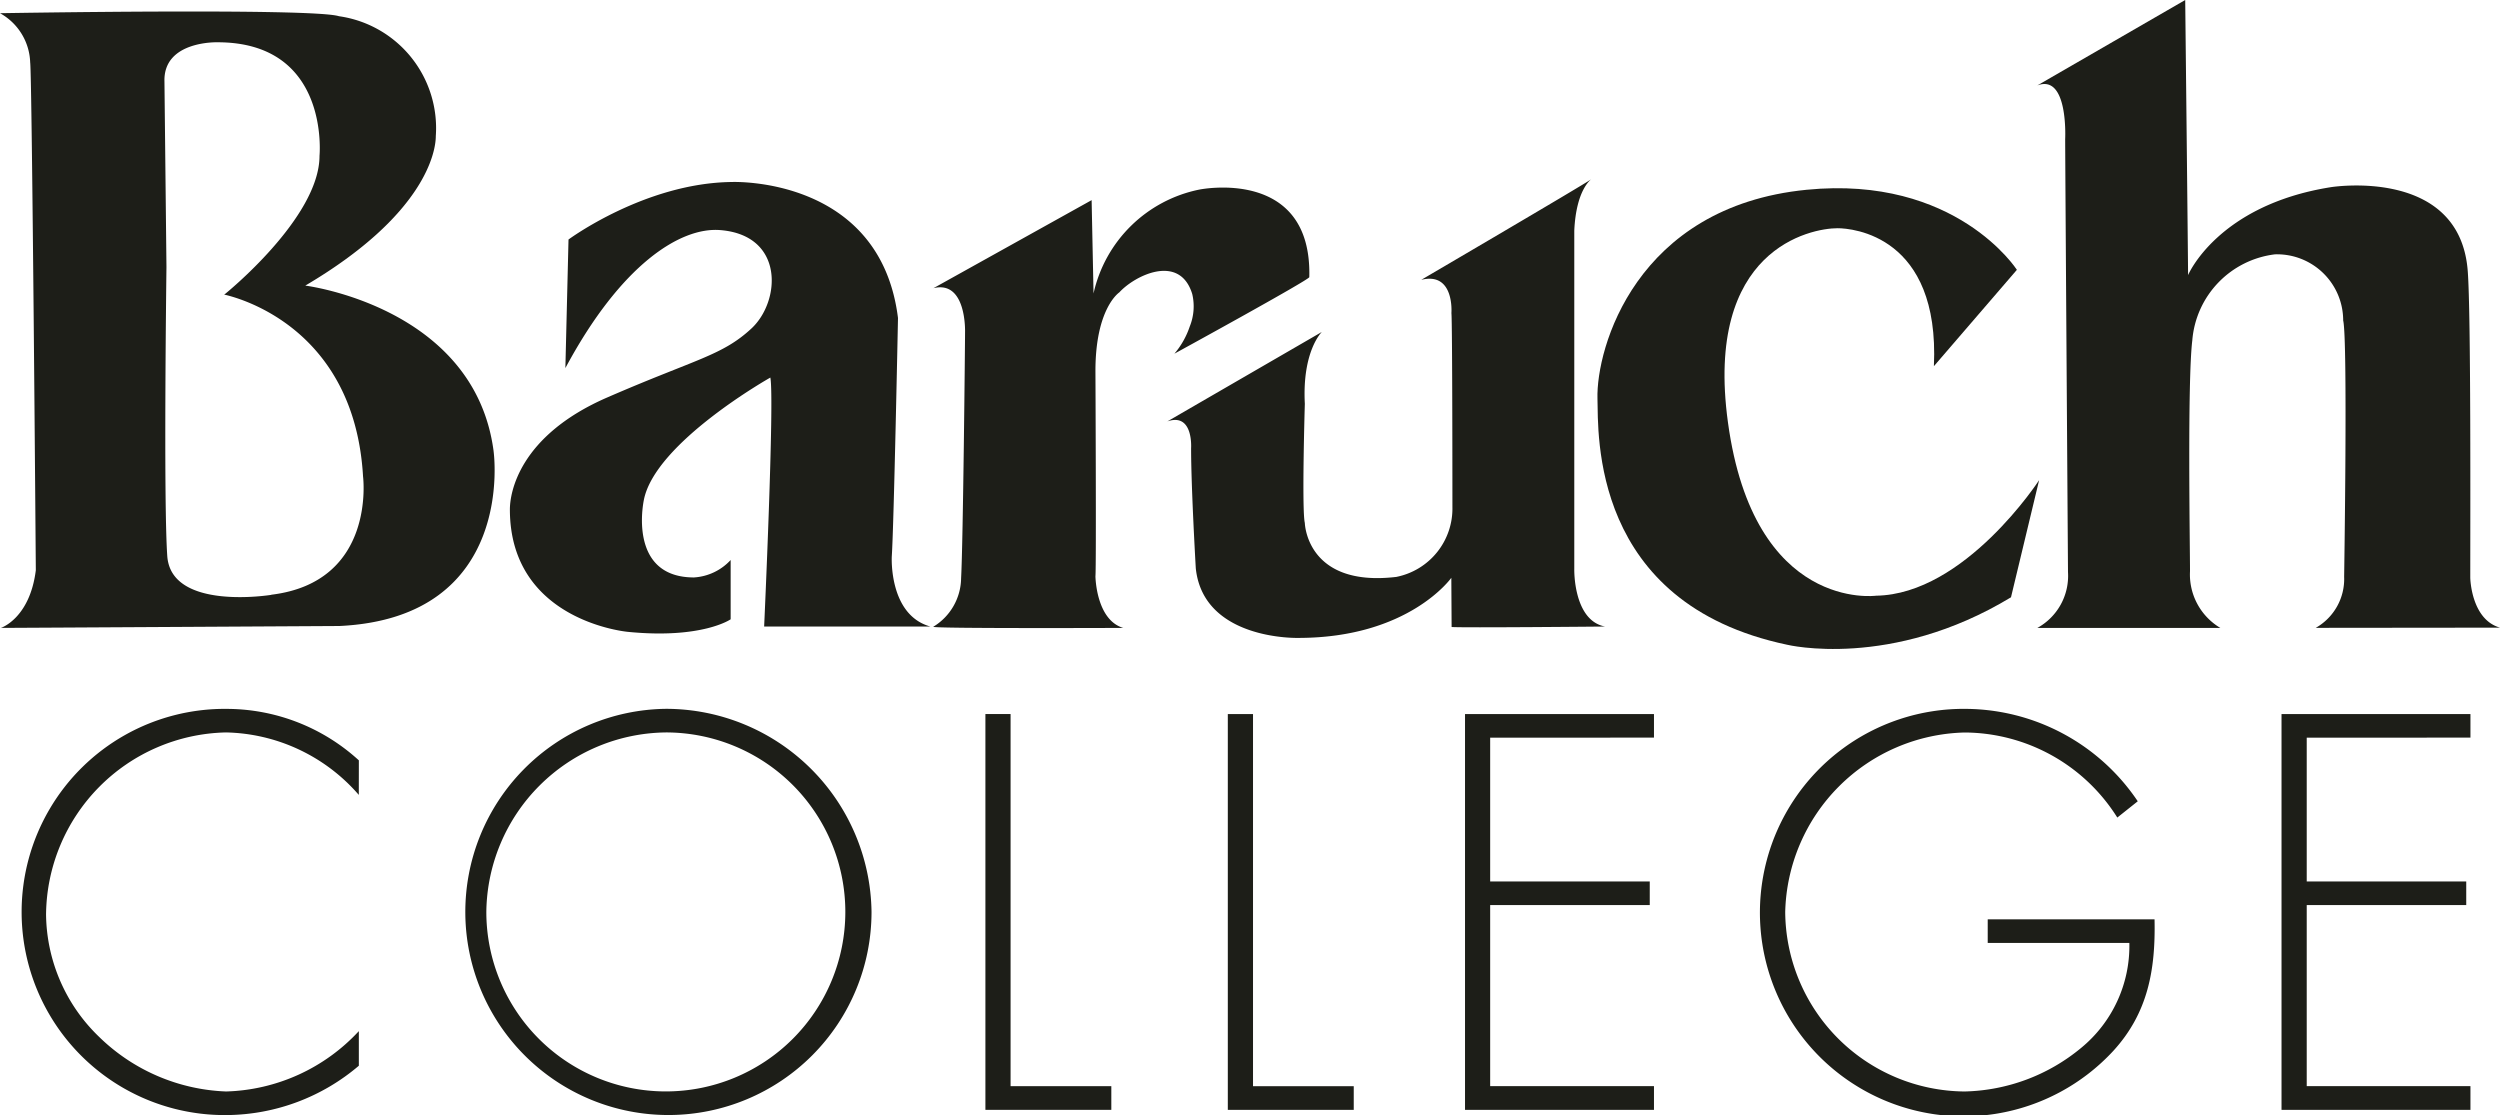
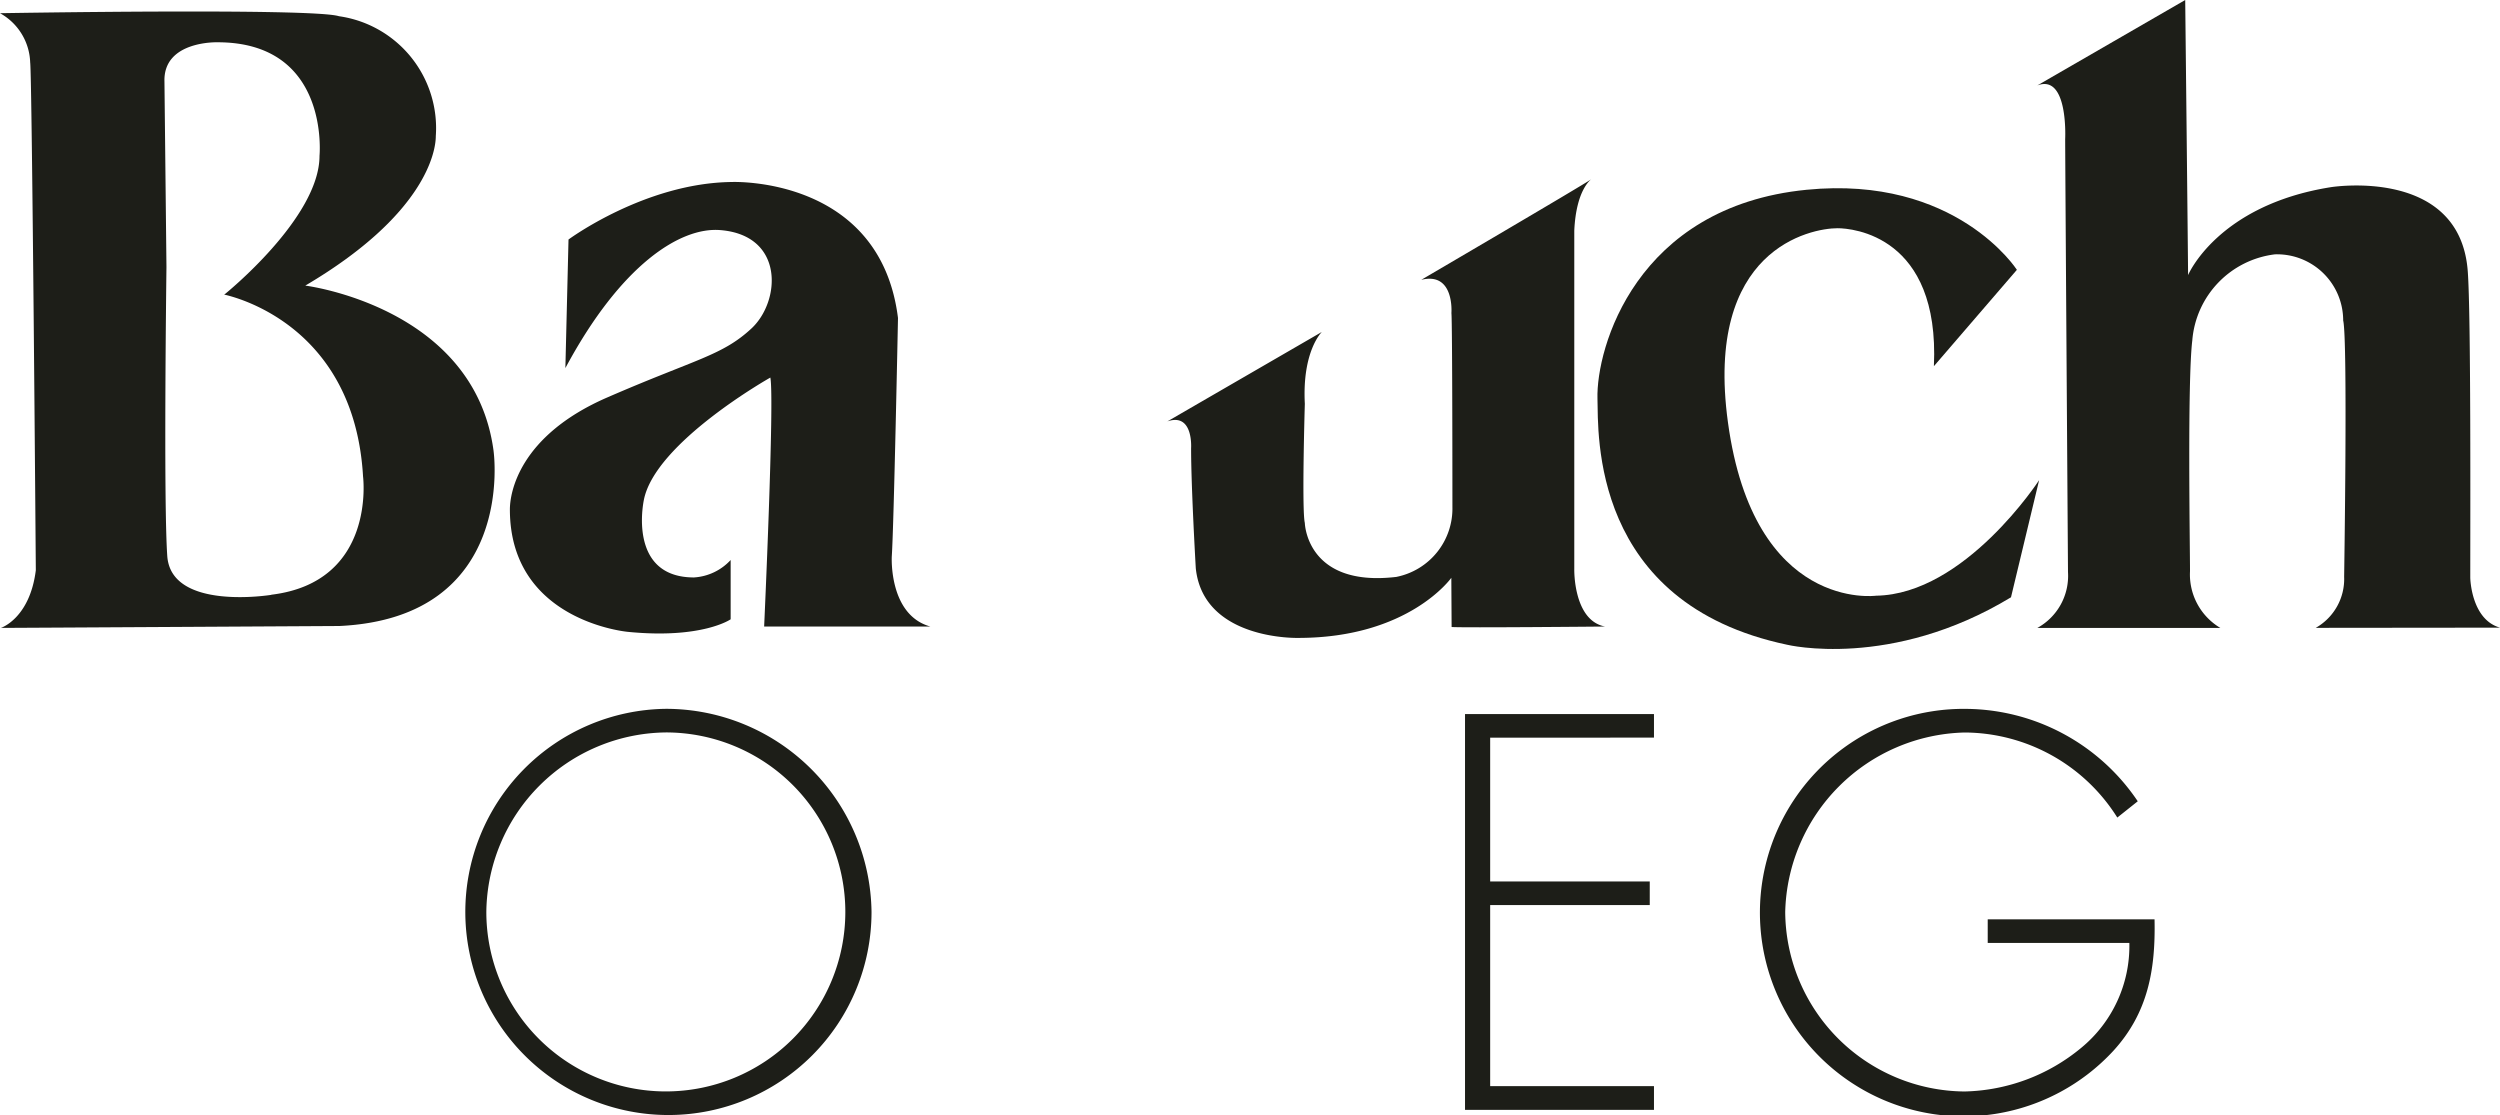
<svg xmlns="http://www.w3.org/2000/svg" width="140.85" height="62.82" viewBox="0 0 140.85 62.82">
  <defs>
    <clipPath id="clip-path">
      <rect id="Rectangle_1636" data-name="Rectangle 1636" width="140.85" height="62.82" fill="#1d1e18" />
    </clipPath>
  </defs>
  <g id="Group_2589" data-name="Group 2589" transform="translate(0 0)">
    <g id="Group_2589-2" data-name="Group 2589" transform="translate(0 0)" clip-path="url(#clip-path)">
-       <path id="Path_34429" data-name="Path 34429" d="M20.077,40.091a10.17,10.17,0,0,0-7.479-3.52A10.357,10.357,0,0,0,2.457,46.831a9.7,9.7,0,0,0,2.985,6.888A10.814,10.814,0,0,0,12.6,56.8a10.6,10.6,0,0,0,7.479-3.4v1.949a11.6,11.6,0,0,1-7.421,2.78,11.443,11.443,0,1,1,.031-22.884,11.061,11.061,0,0,1,7.391,2.9Z" transform="translate(0.138 4.694)" fill="#1d1e18" />
      <path id="Path_34430" data-name="Path 34430" d="M34.486,35.241A11.443,11.443,0,1,0,46.048,46.684,11.593,11.593,0,0,0,34.486,35.241m0,1.33a10.113,10.113,0,1,1-10.14,10.113,10.23,10.23,0,0,1,10.14-10.113" transform="translate(3.054 4.694)" fill="#1d1e18" />
-       <path id="Path_34431" data-name="Path 34431" d="M50.41,56.466h5.676V57.8H48.992V35.5H50.41Z" transform="translate(6.526 4.729)" fill="#1d1e18" />
-       <path id="Path_34432" data-name="Path 34432" d="M62.464,56.466h5.675V57.8H61.044V35.5h1.42Z" transform="translate(8.131 4.729)" fill="#1d1e18" />
      <path id="Path_34433" data-name="Path 34433" d="M74.254,36.833v8.1h8.991v1.329H74.254v10.2h9.229V57.8H72.837V35.5H83.483v1.328Z" transform="translate(9.702 4.729)" fill="#1d1e18" />
      <path id="Path_34434" data-name="Path 34434" d="M109.732,47.1c.06,2.808-.352,5.264-2.334,7.424a11.479,11.479,0,1,1-8.278-19.28,11.76,11.76,0,0,1,9.666,5.206l-1.152.917a10.214,10.214,0,0,0-8.6-4.792,10.364,10.364,0,0,0-10.11,10.112A10.185,10.185,0,0,0,99.029,56.8a10.649,10.649,0,0,0,6.565-2.453,7.434,7.434,0,0,0,2.719-5.915h-7.98V47.1Z" transform="translate(11.655 4.694)" fill="#1d1e18" />
-       <path id="Path_34435" data-name="Path 34435" d="M114.852,36.833v8.1h8.987v1.329h-8.987v10.2h9.224V57.8H113.432V35.5h10.644v1.328Z" transform="translate(15.109 4.729)" fill="#1d1e18" />
      <path id="Path_34436" data-name="Path 34436" d="M58.028,22.563l8.717-5.048s-1.117,1.064-.96,4.05c0,0-.178,5.984,0,6.712,0,0,.084,3.641,5.156,3.04A3.926,3.926,0,0,0,74.1,27.372s0-10.39-.056-10.923c0,0,.182-2.339-1.7-1.869,0,0,9.053-5.3,9.586-5.673,0,0-.859.56-.964,2.906V30.887s-.062,2.894,1.738,3.226c0,0-8.065.077-8.649.026l-.016-2.772s-2.387,3.387-8.62,3.387c0,0-5.346.155-5.777-3.922,0,0-.264-4.525-.264-6.764,0,0,.141-2.037-1.354-1.506" transform="translate(7.729 1.186)" fill="#1d1e18" />
      <path id="Path_34437" data-name="Path 34437" d="M101.291,4.813,109.623,0s.161,14.864.161,15.5c0,0,1.653-3.941,8.047-4.955,0,0,7.281-1.172,7.711,4.746.182,2.413.141,14.074.141,17.254,0,0,.035,2.35,1.675,2.817l-10.381.011a3.161,3.161,0,0,0,1.6-2.877s.209-13.375-.054-14.438a3.729,3.729,0,0,0-3.839-3.729,5.312,5.312,0,0,0-4.662,4.849c-.281,2.332-.129,11.656-.129,13a3.5,3.5,0,0,0,1.71,3.2c-5.435,0-5.272,0-10.312,0a3.347,3.347,0,0,0,1.728-3.145s-.159-23.282-.159-24.4c0,0,.189-3.686-1.569-3.019" transform="translate(13.492 0)" fill="#1d1e18" />
      <path id="Path_34438" data-name="Path 34438" d="M15.285,33.438s-5.643.921-5.861-2.185-.046-16.269-.046-16.269L9.265,4.506c-.062-2.3,2.992-2.2,2.992-2.2,6.358,0,5.744,6.4,5.744,6.4,0,3.5-5.338,7.794-5.338,7.794l-.041.017.039.01c.5.119,7.3,1.691,7.793,10.242,0,0,.764,5.944-5.169,6.662m12.523-8.1C26.734,17.205,17.2,16.015,17.2,16.015c6.756-3.983,7.353-7.546,7.353-8.421A6.368,6.368,0,0,0,19.094.837C17.623.365,0,.668,0,.668A3.288,3.288,0,0,1,1.7,3.44c.108.746.318,28.612.318,28.612C1.678,34.772.051,35.3.051,35.3c.478,0,19.071-.107,19.071-.107,10.021-.474,8.686-9.854,8.686-9.854" transform="translate(0 0.076)" fill="#1d1e18" />
-       <path id="Path_34439" data-name="Path 34439" d="M46.4,15l8.922-4.966.108,5.258A7.664,7.664,0,0,1,61.386,9.44s6.358-1.305,6.2,4.932c0,.152-7.6,4.313-7.6,4.313a4.63,4.63,0,0,0,.863-1.529,3.025,3.025,0,0,0,.142-1.832c-.7-2.292-3.216-1.067-4.111-.091,0,0-1.343.882-1.343,4.425,0,0,.053,11.032,0,11.569,0,0,.029,2.451,1.566,2.908,0,0-10.655.042-10.706-.063a3.247,3.247,0,0,0,1.572-2.737c.112-2.008.222-13.308.222-13.844,0,0,.108-2.974-1.794-2.494" transform="translate(6.18 1.242)" fill="#1d1e18" />
      <path id="Path_34440" data-name="Path 34440" d="M28.476,19.538l.177-7.249s4.3-3.183,9.194-3.24c0,0,8.369-.357,9.369,7.662,0,0-.232,11.669-.35,13.436,0,0-.182,3.3,2.179,3.948h-9.37s.59-12.846.349-14.028c0,0-6.5,3.661-7.127,6.9-.182.93-.525,4.361,2.827,4.361a3.062,3.062,0,0,0,2.064-.982s0,2.969,0,3.34c0,0-1.6,1.12-5.778.709,0,0-6.66-.58-6.66-6.9,0-.884.471-4.128,5.485-6.307s6.478-2.357,8.127-3.889,1.866-5.256-1.766-5.541c-2.245-.177-5.6,1.945-8.723,7.781" transform="translate(3.377 1.205)" fill="#1d1e18" />
      <path id="Path_34441" data-name="Path 34441" d="M98.379,19.382l4.673-5.426S99.63,8.612,91.2,9.446c-9.624.953-11.858,8.936-11.778,11.772.057,1.925-.415,11.522,10.687,13.861,0,0,5.848,1.422,12.611-2.673l1.585-6.6s-4.176,6.433-9.186,6.51c0,0-6.886.943-8.346-9.768-1.338-9.77,4.665-10.936,6.175-10.936.841,0,5.765.419,5.429,7.766" transform="translate(10.579 1.246)" fill="#1d1e18" />
    </g>
  </g>
</svg>